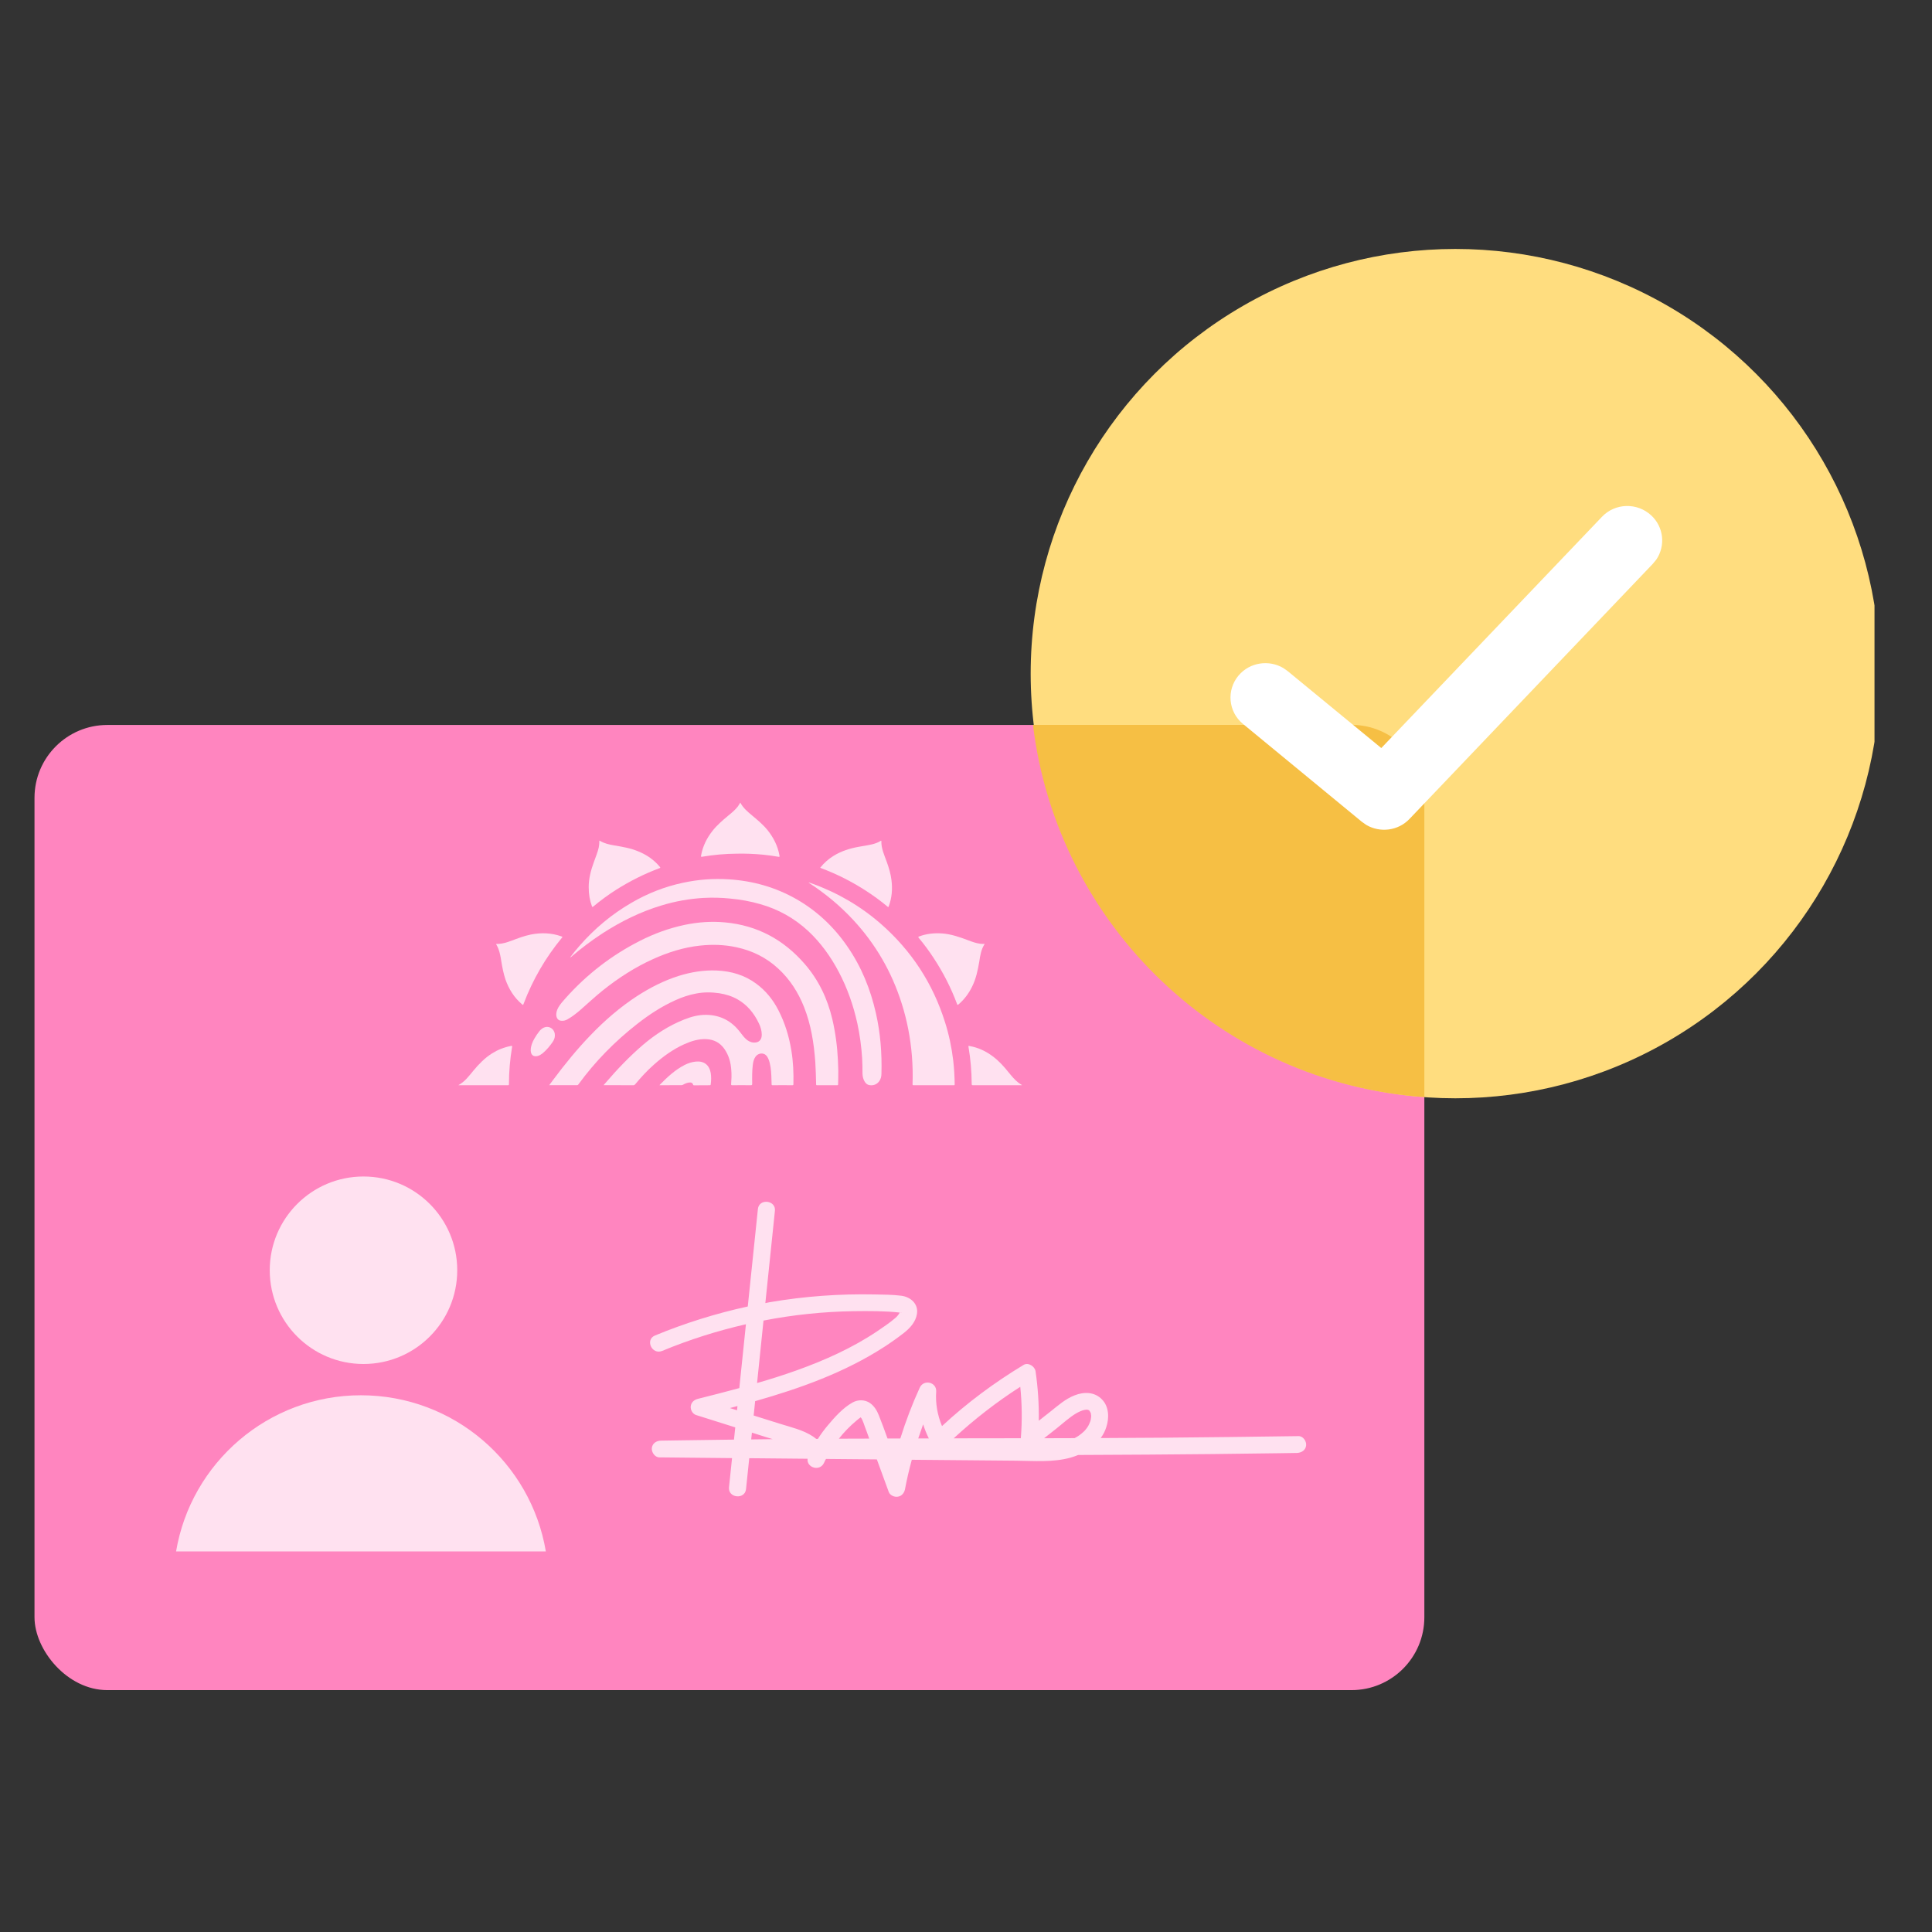
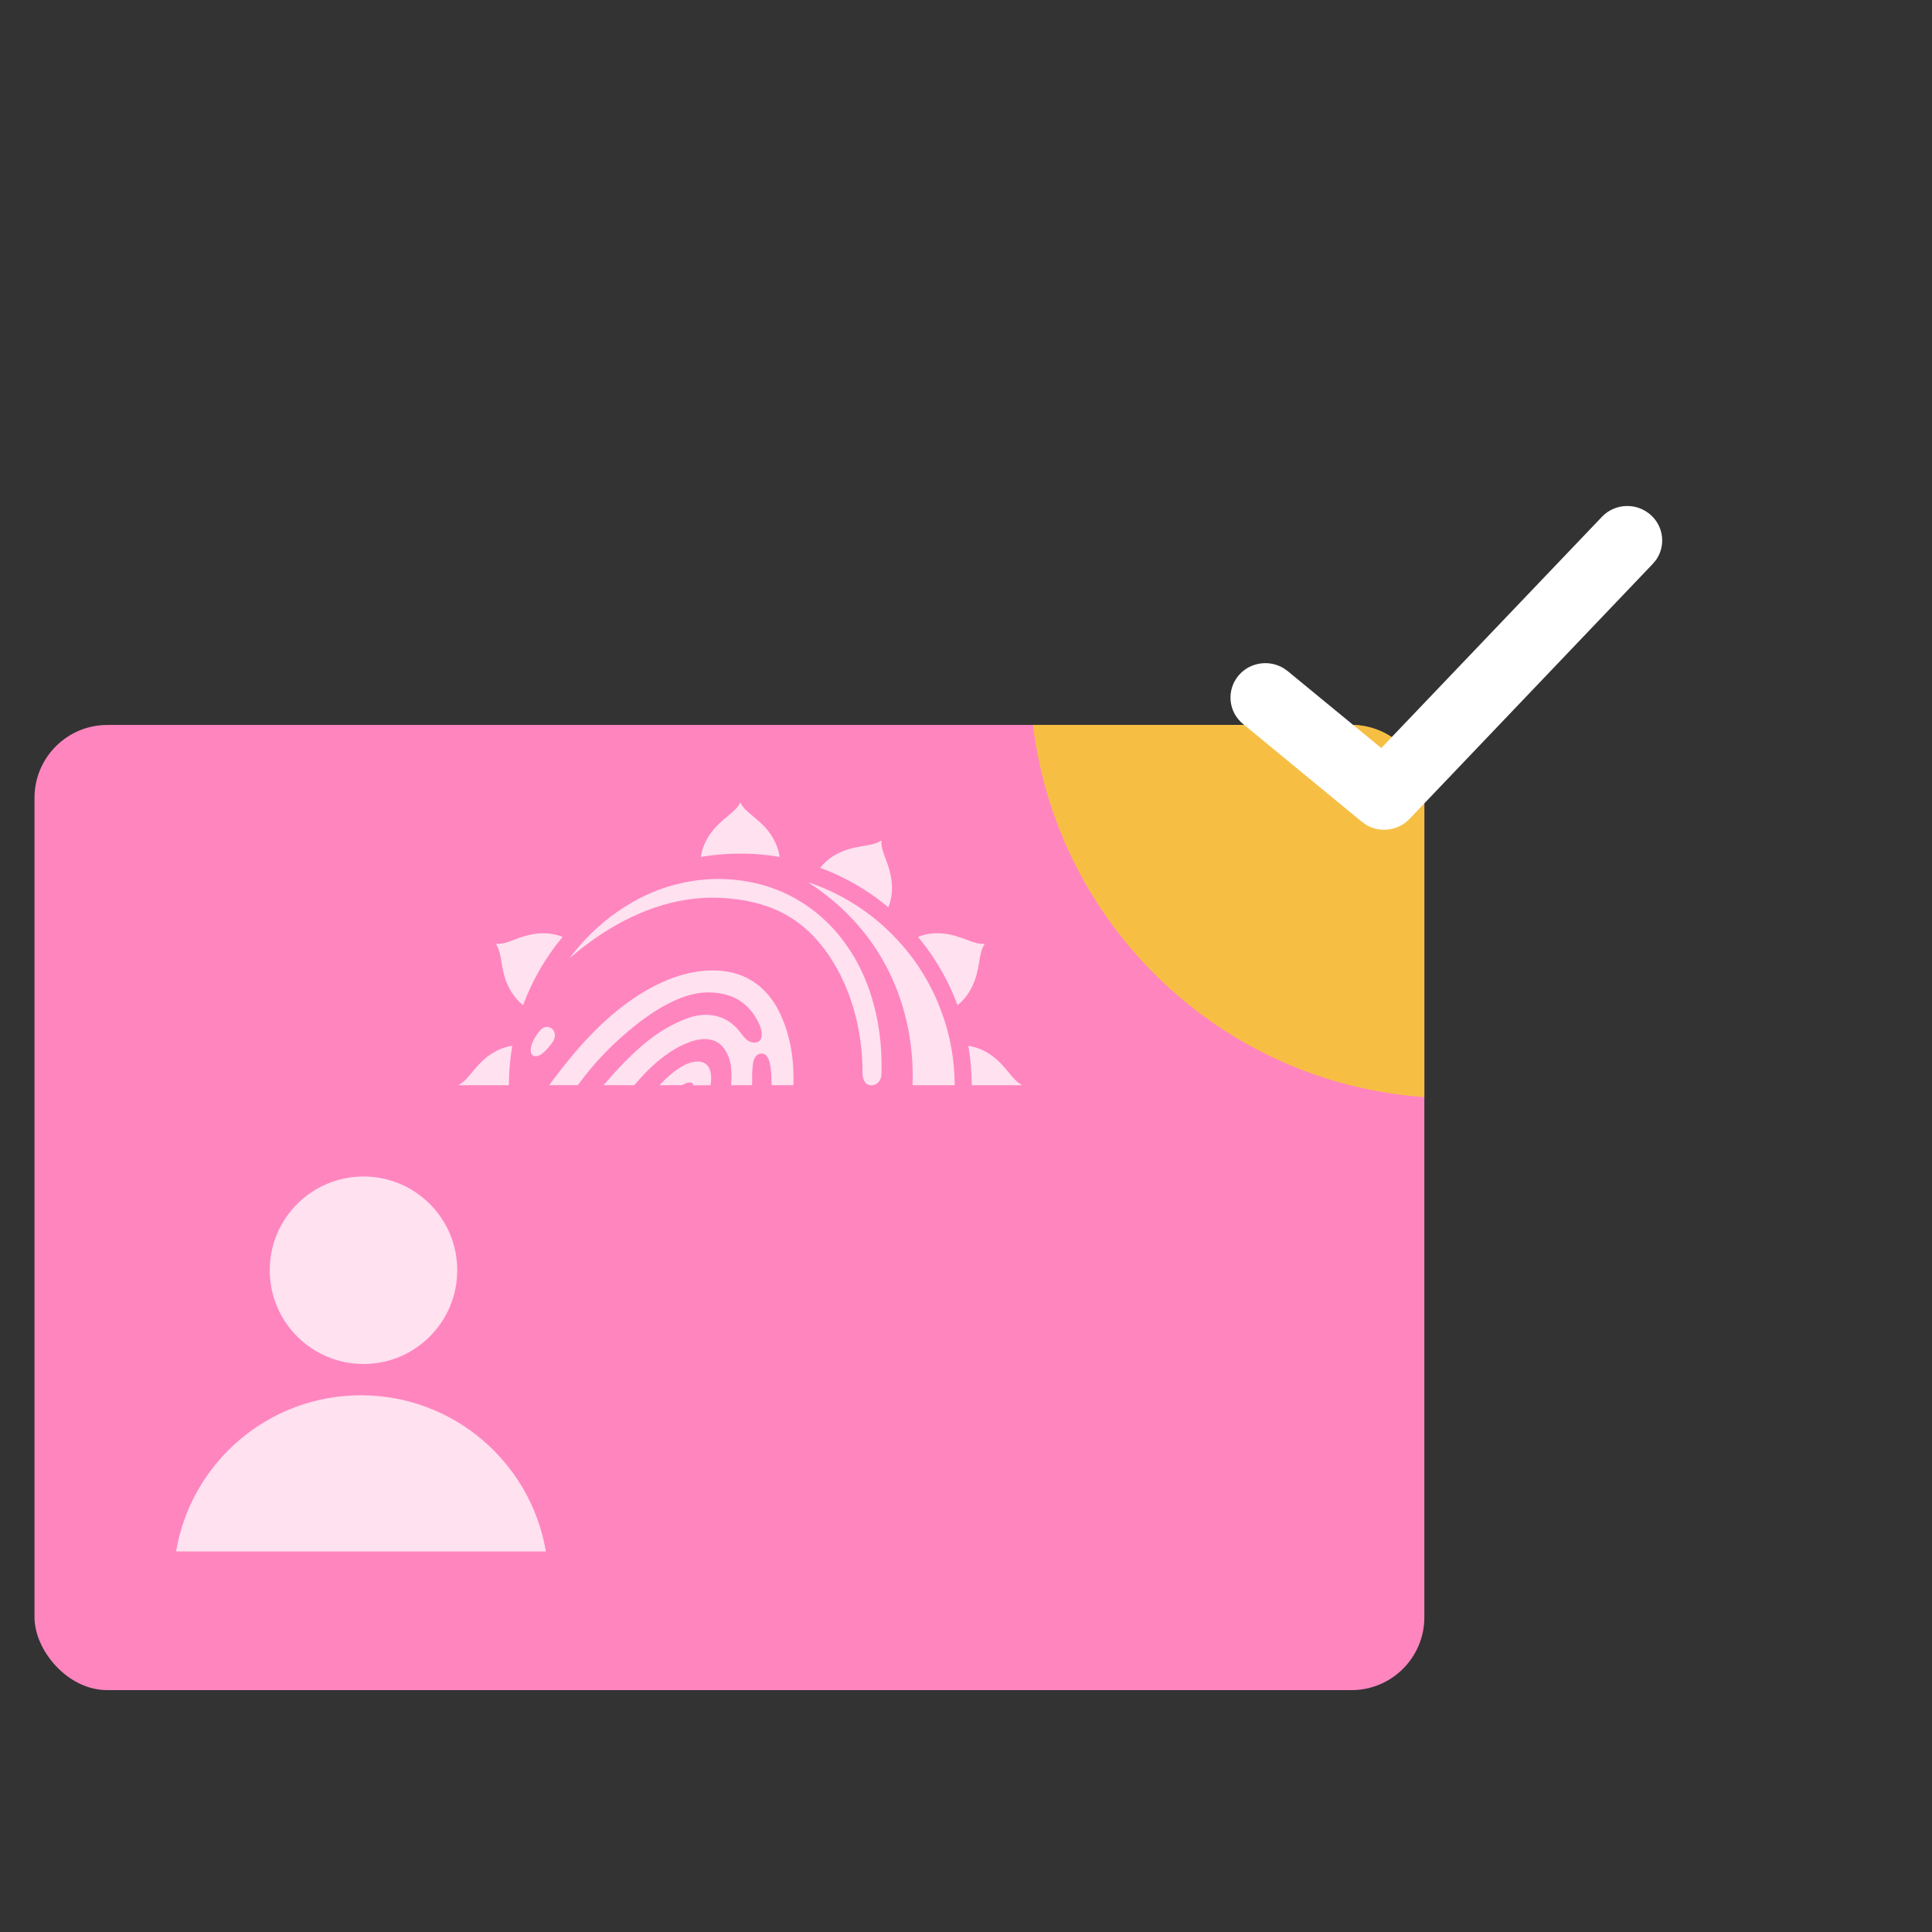
<svg xmlns="http://www.w3.org/2000/svg" width="21" height="21" viewBox="0 0 21 21" fill="none">
  <rect x="0" y="0" width="21" height="21" fill="#333333" stroke="none" />
  <g clip-path="url(#clip0_2103_2908)">
    <rect x="0.375" y="7.88" width="15.107" height="10.491" rx="0.792" fill="#FF85BF" />
-     <circle cx="15.819" cy="7.322" r="4.616" fill="#FFDD7F" />
    <circle cx="3.951" cy="13.807" r="1.019" fill="#FFE1F0" />
    <path fill-rule="evenodd" clip-rule="evenodd" d="M5.933 16.863C5.771 15.9 4.933 15.166 3.923 15.166C2.914 15.166 2.076 15.9 1.914 16.863L5.933 16.863Z" fill="#FFE1F0" />
    <path d="M5.97 11.795C5.985 11.775 5.999 11.756 6.013 11.737C6.14 11.567 6.273 11.403 6.421 11.25C6.574 11.091 6.74 10.947 6.926 10.826C7.067 10.735 7.215 10.659 7.376 10.608C7.511 10.566 7.649 10.543 7.791 10.549C7.948 10.556 8.093 10.598 8.221 10.693C8.324 10.769 8.402 10.866 8.46 10.979C8.532 11.118 8.577 11.266 8.602 11.42C8.622 11.541 8.627 11.663 8.624 11.785C8.624 11.793 8.622 11.796 8.613 11.796C8.541 11.795 8.469 11.795 8.398 11.796C8.389 11.796 8.387 11.793 8.387 11.785C8.385 11.723 8.385 11.662 8.376 11.601C8.37 11.567 8.364 11.534 8.349 11.503C8.338 11.481 8.324 11.461 8.298 11.454C8.267 11.445 8.232 11.458 8.212 11.486C8.194 11.511 8.187 11.541 8.183 11.571C8.174 11.641 8.175 11.711 8.176 11.78C8.176 11.793 8.173 11.796 8.161 11.796C8.093 11.795 8.026 11.795 7.959 11.796C7.949 11.796 7.946 11.793 7.947 11.784C7.951 11.734 7.953 11.684 7.949 11.635C7.944 11.55 7.922 11.469 7.872 11.399C7.824 11.332 7.759 11.299 7.678 11.295C7.593 11.291 7.514 11.316 7.438 11.35C7.316 11.405 7.208 11.483 7.108 11.572C7.034 11.637 6.967 11.71 6.904 11.786C6.898 11.793 6.893 11.796 6.884 11.796C6.781 11.795 6.677 11.795 6.574 11.795C6.57 11.795 6.567 11.795 6.561 11.795C6.568 11.787 6.574 11.78 6.58 11.773C6.707 11.625 6.84 11.485 6.988 11.358C7.123 11.243 7.27 11.148 7.436 11.082C7.514 11.051 7.595 11.029 7.68 11.031C7.829 11.034 7.949 11.096 8.04 11.213C8.061 11.239 8.079 11.266 8.103 11.289C8.127 11.313 8.156 11.329 8.19 11.332C8.246 11.336 8.28 11.305 8.28 11.248C8.28 11.205 8.268 11.163 8.249 11.124C8.197 11.014 8.123 10.923 8.016 10.862C7.954 10.827 7.887 10.807 7.818 10.796C7.734 10.784 7.651 10.783 7.568 10.799C7.49 10.813 7.414 10.839 7.341 10.872C7.192 10.939 7.056 11.028 6.927 11.129C6.684 11.319 6.469 11.537 6.287 11.787C6.284 11.792 6.28 11.795 6.273 11.795C6.175 11.795 6.077 11.795 5.978 11.795C5.976 11.795 5.974 11.795 5.97 11.795L5.97 11.795Z" fill="#FFE1F0" />
-     <path d="M9.112 11.639C9.113 11.688 9.11 11.737 9.11 11.786C9.11 11.793 9.108 11.796 9.099 11.796C9.026 11.796 8.953 11.796 8.88 11.796C8.873 11.796 8.871 11.794 8.871 11.787C8.869 11.706 8.867 11.625 8.862 11.544C8.847 11.34 8.816 11.139 8.74 10.947C8.677 10.788 8.587 10.646 8.46 10.529C8.33 10.408 8.176 10.333 8.004 10.296C7.874 10.268 7.744 10.264 7.612 10.278C7.431 10.297 7.261 10.351 7.096 10.426C6.899 10.515 6.719 10.632 6.55 10.767C6.467 10.834 6.389 10.907 6.309 10.977C6.264 11.016 6.218 11.052 6.166 11.081C6.146 11.092 6.123 11.098 6.1 11.095C6.072 11.093 6.054 11.075 6.048 11.046C6.042 11.012 6.052 10.982 6.068 10.952C6.09 10.913 6.121 10.88 6.15 10.847C6.38 10.59 6.648 10.383 6.955 10.227C7.11 10.148 7.272 10.089 7.442 10.053C7.587 10.023 7.733 10.012 7.88 10.026C8.231 10.058 8.517 10.213 8.747 10.478C8.898 10.652 8.994 10.854 9.047 11.078C9.081 11.225 9.101 11.374 9.108 11.525C9.11 11.563 9.111 11.601 9.112 11.639L9.112 11.639Z" fill="#FFE1F0" />
    <path d="M6.197 10.406C6.23 10.362 6.263 10.322 6.298 10.282C6.461 10.095 6.648 9.938 6.862 9.814C7.038 9.711 7.226 9.637 7.425 9.595C7.589 9.56 7.754 9.547 7.921 9.558C8.183 9.574 8.43 9.644 8.658 9.774C8.881 9.902 9.064 10.075 9.21 10.287C9.363 10.508 9.462 10.752 9.521 11.014C9.57 11.23 9.587 11.449 9.581 11.67C9.581 11.701 9.574 11.731 9.554 11.756C9.528 11.789 9.492 11.801 9.451 11.795C9.429 11.792 9.412 11.778 9.4 11.759C9.383 11.732 9.376 11.702 9.375 11.671C9.375 11.614 9.374 11.558 9.371 11.502C9.363 11.374 9.346 11.249 9.319 11.124C9.276 10.929 9.211 10.742 9.117 10.564C9.03 10.399 8.922 10.248 8.785 10.12C8.635 9.981 8.462 9.884 8.265 9.828C8.158 9.797 8.048 9.777 7.936 9.767C7.84 9.757 7.744 9.755 7.647 9.76C7.493 9.769 7.341 9.796 7.193 9.841C6.962 9.91 6.748 10.016 6.546 10.147C6.428 10.224 6.316 10.309 6.209 10.4C6.206 10.402 6.204 10.406 6.197 10.406L6.197 10.406Z" fill="#FFE1F0" />
    <path d="M8.789 9.593C8.803 9.594 8.815 9.6 8.827 9.604C9.105 9.704 9.355 9.85 9.577 10.044C9.908 10.335 10.14 10.69 10.272 11.111C10.315 11.246 10.344 11.385 10.361 11.526C10.371 11.613 10.376 11.7 10.377 11.787C10.377 11.795 10.374 11.796 10.368 11.796C10.332 11.795 10.296 11.796 10.26 11.796C10.151 11.796 10.041 11.795 9.932 11.796C9.924 11.796 9.918 11.796 9.919 11.784C9.923 11.681 9.92 11.578 9.912 11.476C9.896 11.282 9.86 11.092 9.801 10.907C9.693 10.565 9.518 10.262 9.274 9.999C9.133 9.847 8.974 9.715 8.801 9.602C8.797 9.599 8.792 9.598 8.789 9.593L8.789 9.593L8.789 9.593Z" fill="#FFE1F0" />
    <path d="M8.047 8.724C8.077 8.782 8.125 8.822 8.173 8.862C8.233 8.912 8.293 8.962 8.343 9.023C8.409 9.106 8.455 9.197 8.473 9.302C8.475 9.314 8.471 9.314 8.462 9.313C8.407 9.303 8.351 9.296 8.295 9.29C8.2 9.281 8.105 9.277 8.01 9.279C7.884 9.28 7.758 9.291 7.634 9.312C7.619 9.315 7.618 9.314 7.621 9.296C7.639 9.198 7.682 9.111 7.743 9.033C7.792 8.97 7.853 8.918 7.914 8.867C7.952 8.836 7.991 8.804 8.021 8.765C8.03 8.752 8.038 8.739 8.047 8.724V8.724Z" fill="#FFE1F0" />
-     <path d="M6.399 9.645C6.398 9.551 6.423 9.457 6.457 9.365C6.475 9.314 6.496 9.265 6.508 9.212C6.512 9.19 6.515 9.167 6.514 9.145C6.514 9.139 6.514 9.135 6.522 9.14C6.569 9.168 6.621 9.18 6.675 9.189C6.765 9.204 6.855 9.219 6.94 9.255C7.03 9.292 7.109 9.346 7.172 9.422C7.179 9.43 7.179 9.433 7.168 9.437C7.004 9.498 6.849 9.576 6.701 9.669C6.613 9.725 6.528 9.787 6.448 9.854C6.439 9.861 6.437 9.859 6.434 9.85C6.411 9.789 6.399 9.721 6.399 9.645H6.399Z" fill="#FFE1F0" />
    <path d="M8.915 9.432C8.957 9.379 9.006 9.336 9.063 9.301C9.147 9.25 9.239 9.221 9.336 9.204C9.385 9.195 9.436 9.188 9.485 9.176C9.516 9.168 9.546 9.157 9.573 9.14C9.575 9.139 9.577 9.137 9.58 9.139C9.577 9.221 9.612 9.294 9.639 9.369C9.662 9.433 9.682 9.499 9.69 9.567C9.702 9.663 9.695 9.757 9.661 9.849C9.656 9.862 9.656 9.862 9.645 9.853C9.57 9.79 9.491 9.733 9.409 9.68C9.257 9.582 9.097 9.501 8.929 9.438C8.925 9.436 8.921 9.434 8.915 9.432V9.432Z" fill="#FFE1F0" />
    <path d="M10.703 10.26C10.664 10.32 10.654 10.387 10.644 10.454C10.628 10.547 10.609 10.639 10.566 10.725C10.53 10.799 10.481 10.864 10.418 10.918C10.41 10.925 10.407 10.924 10.403 10.914C10.337 10.736 10.251 10.569 10.147 10.411C10.097 10.335 10.044 10.263 9.986 10.194C9.98 10.186 9.979 10.183 9.99 10.179C10.07 10.149 10.153 10.14 10.239 10.146C10.339 10.153 10.432 10.186 10.525 10.221C10.567 10.237 10.609 10.252 10.653 10.258C10.669 10.26 10.685 10.26 10.703 10.26L10.703 10.26Z" fill="#FFE1F0" />
    <path d="M5.416 10.26C5.465 10.258 5.511 10.243 5.557 10.226C5.627 10.2 5.696 10.173 5.77 10.158C5.882 10.136 5.993 10.139 6.102 10.178C6.116 10.183 6.116 10.184 6.107 10.194C5.929 10.41 5.791 10.648 5.692 10.909C5.686 10.926 5.686 10.926 5.673 10.915C5.588 10.843 5.532 10.752 5.495 10.649C5.473 10.584 5.46 10.516 5.449 10.449C5.442 10.403 5.434 10.358 5.418 10.315C5.412 10.299 5.405 10.283 5.396 10.269C5.392 10.262 5.392 10.259 5.401 10.26C5.406 10.26 5.411 10.26 5.416 10.26L5.416 10.26Z" fill="#FFE1F0" />
    <path d="M4.983 11.795C5.054 11.756 5.098 11.695 5.146 11.637C5.205 11.566 5.269 11.5 5.348 11.45C5.412 11.41 5.48 11.383 5.554 11.369C5.568 11.367 5.568 11.368 5.566 11.381C5.544 11.514 5.532 11.649 5.532 11.784C5.532 11.792 5.531 11.796 5.522 11.796C5.345 11.796 5.168 11.796 4.991 11.796C4.99 11.796 4.988 11.795 4.983 11.795L4.983 11.795Z" fill="#FFE1F0" />
    <path d="M11.109 11.794C11.104 11.797 11.1 11.796 11.096 11.796C10.923 11.796 10.749 11.796 10.576 11.796C10.564 11.796 10.562 11.793 10.562 11.782C10.561 11.647 10.55 11.512 10.527 11.379C10.524 11.365 10.532 11.368 10.539 11.37C10.632 11.386 10.715 11.425 10.791 11.482C10.857 11.531 10.912 11.592 10.963 11.656C10.996 11.696 11.029 11.737 11.07 11.769C11.082 11.778 11.095 11.786 11.109 11.794H11.109Z" fill="#FFE1F0" />
    <path d="M7.168 11.795C7.252 11.709 7.337 11.629 7.443 11.575C7.481 11.556 7.521 11.543 7.563 11.539C7.65 11.53 7.709 11.574 7.725 11.661C7.732 11.703 7.731 11.745 7.725 11.788C7.724 11.795 7.722 11.796 7.715 11.796C7.659 11.796 7.602 11.796 7.545 11.797C7.539 11.797 7.535 11.796 7.533 11.788C7.529 11.774 7.519 11.767 7.504 11.766C7.475 11.765 7.449 11.777 7.425 11.79C7.42 11.793 7.416 11.795 7.41 11.795C7.331 11.795 7.253 11.796 7.174 11.796C7.173 11.796 7.172 11.795 7.168 11.795Z" fill="#FFE1F0" />
    <path d="M5.769 11.411C5.77 11.367 5.787 11.327 5.808 11.29C5.825 11.26 5.844 11.232 5.865 11.206C5.882 11.186 5.902 11.17 5.928 11.164C5.976 11.153 6.022 11.186 6.03 11.235C6.035 11.267 6.027 11.297 6.009 11.323C5.977 11.37 5.941 11.413 5.897 11.45C5.881 11.462 5.864 11.473 5.844 11.478C5.8 11.489 5.772 11.469 5.769 11.423C5.768 11.419 5.769 11.415 5.769 11.411L5.769 11.411Z" fill="#FFE1F0" />
    <path d="M8.789 9.594C8.788 9.593 8.787 9.593 8.786 9.592L8.788 9.591C8.788 9.592 8.788 9.593 8.789 9.594L8.789 9.594Z" fill="#FFE1F0" />
-     <path d="M14.114 15.61C13.627 15.617 13.139 15.623 12.652 15.627C12.423 15.629 12.194 15.63 11.964 15.631C11.99 15.596 12.011 15.557 12.024 15.515C12.058 15.414 12.056 15.29 11.977 15.21C11.896 15.127 11.781 15.127 11.68 15.167C11.581 15.205 11.5 15.278 11.418 15.343C11.376 15.376 11.333 15.41 11.291 15.443C11.294 15.264 11.282 15.083 11.256 14.905C11.248 14.852 11.177 14.805 11.126 14.836C10.808 15.028 10.51 15.249 10.239 15.501C10.19 15.382 10.167 15.255 10.176 15.127C10.183 15.022 10.04 14.989 9.997 15.084C9.915 15.263 9.845 15.448 9.786 15.636C9.74 15.636 9.694 15.636 9.647 15.636C9.617 15.552 9.586 15.468 9.553 15.385C9.533 15.334 9.503 15.283 9.457 15.251C9.4 15.211 9.325 15.212 9.266 15.245C9.163 15.303 9.074 15.402 8.999 15.492C8.959 15.539 8.923 15.588 8.89 15.64C8.884 15.64 8.878 15.64 8.872 15.64C8.861 15.631 8.849 15.622 8.837 15.614C8.73 15.543 8.6 15.514 8.479 15.476C8.383 15.446 8.288 15.416 8.192 15.386L8.208 15.23C8.7 15.09 9.182 14.918 9.613 14.639C9.685 14.592 9.756 14.542 9.824 14.489C9.891 14.437 9.954 14.368 9.967 14.281C9.984 14.173 9.899 14.097 9.796 14.084C9.702 14.072 9.604 14.072 9.509 14.07C9.126 14.062 8.741 14.09 8.363 14.155C8.348 14.158 8.334 14.161 8.319 14.164L8.423 13.161C8.435 13.044 8.25 13.024 8.238 13.142L8.128 14.201C7.783 14.276 7.445 14.382 7.12 14.516C7.009 14.562 7.086 14.729 7.197 14.684C7.491 14.562 7.797 14.465 8.108 14.394L8.036 15.088C7.886 15.129 7.736 15.167 7.585 15.205C7.545 15.215 7.513 15.243 7.508 15.286C7.504 15.324 7.528 15.369 7.567 15.381C7.708 15.426 7.85 15.471 7.992 15.515L7.978 15.648C7.78 15.65 7.583 15.653 7.385 15.656C7.319 15.657 7.253 15.658 7.187 15.659C7.137 15.659 7.091 15.687 7.085 15.74C7.081 15.786 7.118 15.841 7.168 15.841C7.431 15.844 7.694 15.846 7.957 15.849L7.924 16.166C7.912 16.284 8.097 16.303 8.109 16.186L8.144 15.85C8.355 15.852 8.567 15.854 8.778 15.856C8.766 15.953 8.911 15.999 8.957 15.9C8.963 15.886 8.97 15.872 8.978 15.858C9.162 15.86 9.346 15.862 9.531 15.863C9.574 15.981 9.617 16.098 9.66 16.216C9.673 16.253 9.721 16.275 9.76 16.268C9.802 16.262 9.829 16.227 9.837 16.187C9.857 16.08 9.882 15.973 9.911 15.867C10.288 15.87 10.665 15.874 11.042 15.877C11.237 15.879 11.445 15.897 11.636 15.844C11.664 15.836 11.692 15.826 11.72 15.815C11.969 15.814 12.218 15.813 12.467 15.811C12.944 15.808 13.421 15.803 13.898 15.796C13.963 15.795 14.029 15.794 14.095 15.793C14.145 15.792 14.192 15.764 14.197 15.711C14.202 15.666 14.165 15.609 14.114 15.61L14.114 15.61ZM11.486 15.525C11.554 15.471 11.624 15.406 11.697 15.363C11.722 15.348 11.762 15.33 11.784 15.326C11.79 15.325 11.797 15.324 11.804 15.323C11.807 15.322 11.809 15.322 11.811 15.322C11.812 15.322 11.814 15.323 11.818 15.323C11.822 15.324 11.825 15.325 11.827 15.325C11.837 15.328 11.836 15.328 11.842 15.335C11.839 15.331 11.838 15.328 11.847 15.341C11.84 15.331 11.855 15.357 11.855 15.356C11.854 15.353 11.851 15.341 11.857 15.363C11.859 15.372 11.86 15.382 11.861 15.391C11.86 15.39 11.86 15.401 11.86 15.402C11.859 15.412 11.857 15.422 11.856 15.432C11.854 15.442 11.849 15.458 11.84 15.476C11.83 15.501 11.814 15.524 11.791 15.55C11.774 15.568 11.741 15.596 11.712 15.614C11.703 15.62 11.692 15.626 11.68 15.632C11.57 15.632 11.46 15.633 11.35 15.633C11.35 15.633 11.349 15.633 11.349 15.633C11.395 15.597 11.44 15.561 11.486 15.525L11.486 15.525ZM11.09 15.074C11.109 15.26 11.111 15.446 11.096 15.632C11.096 15.633 11.096 15.633 11.096 15.633C10.853 15.634 10.609 15.634 10.366 15.634C10.59 15.428 10.832 15.239 11.09 15.074ZM10.034 15.482C10.051 15.534 10.071 15.585 10.096 15.635C10.058 15.635 10.019 15.635 9.981 15.635C9.998 15.584 10.016 15.533 10.034 15.482L10.034 15.482ZM9.36 15.403C9.36 15.403 9.36 15.404 9.359 15.404C9.36 15.404 9.36 15.404 9.36 15.403ZM9.353 15.402C9.353 15.402 9.353 15.402 9.353 15.402C9.353 15.402 9.353 15.402 9.352 15.402C9.353 15.402 9.353 15.402 9.353 15.402L9.353 15.402ZM9.31 15.441C9.322 15.43 9.345 15.413 9.352 15.408C9.353 15.407 9.354 15.406 9.356 15.405C9.356 15.406 9.356 15.407 9.357 15.408C9.359 15.411 9.362 15.414 9.364 15.417C9.364 15.417 9.371 15.431 9.373 15.434C9.383 15.456 9.391 15.479 9.399 15.503C9.416 15.547 9.432 15.592 9.448 15.637C9.338 15.637 9.228 15.638 9.118 15.638C9.175 15.566 9.239 15.5 9.31 15.441ZM9.79 14.269C9.79 14.269 9.79 14.268 9.79 14.268C9.808 14.271 9.793 14.275 9.79 14.269ZM8.299 14.354C8.622 14.291 8.95 14.257 9.278 14.252C9.443 14.25 9.621 14.249 9.779 14.267C9.779 14.267 9.779 14.268 9.779 14.268C9.77 14.286 9.751 14.31 9.733 14.325C9.671 14.378 9.602 14.425 9.535 14.47C9.264 14.652 8.962 14.787 8.654 14.897C8.514 14.947 8.372 14.992 8.229 15.033L8.299 14.354L8.299 14.354ZM8.011 15.329C7.985 15.321 7.96 15.313 7.934 15.305C7.961 15.297 7.989 15.29 8.016 15.283L8.011 15.329L8.011 15.329ZM8.173 15.572C8.225 15.589 8.278 15.605 8.33 15.622C8.353 15.629 8.376 15.636 8.399 15.643C8.321 15.644 8.243 15.645 8.165 15.646L8.173 15.572L8.173 15.572Z" fill="#FFE1F0" />
    <path fill-rule="evenodd" clip-rule="evenodd" d="M15.482 11.925C13.271 11.77 11.491 10.058 11.228 7.879H14.69C15.127 7.879 15.482 8.234 15.482 8.671V11.925Z" fill="#F6BF44" />
    <path d="M17.412 5.618C17.555 5.467 17.795 5.46 17.948 5.602C18.085 5.729 18.105 5.933 18.003 6.083L17.964 6.13L15.321 8.901C15.198 9.031 15.001 9.055 14.85 8.966L14.802 8.932L13.511 7.869C13.35 7.737 13.329 7.501 13.463 7.342C13.585 7.198 13.794 7.168 13.952 7.263L13.997 7.295L15.014 8.131L17.412 5.618Z" fill="white" />
  </g>
  <defs>
    <clipPath id="clip0_2103_2908">
      <rect width="20" height="20" fill="white" transform="translate(0.375 0.5)" />
    </clipPath>
  </defs>
</svg>